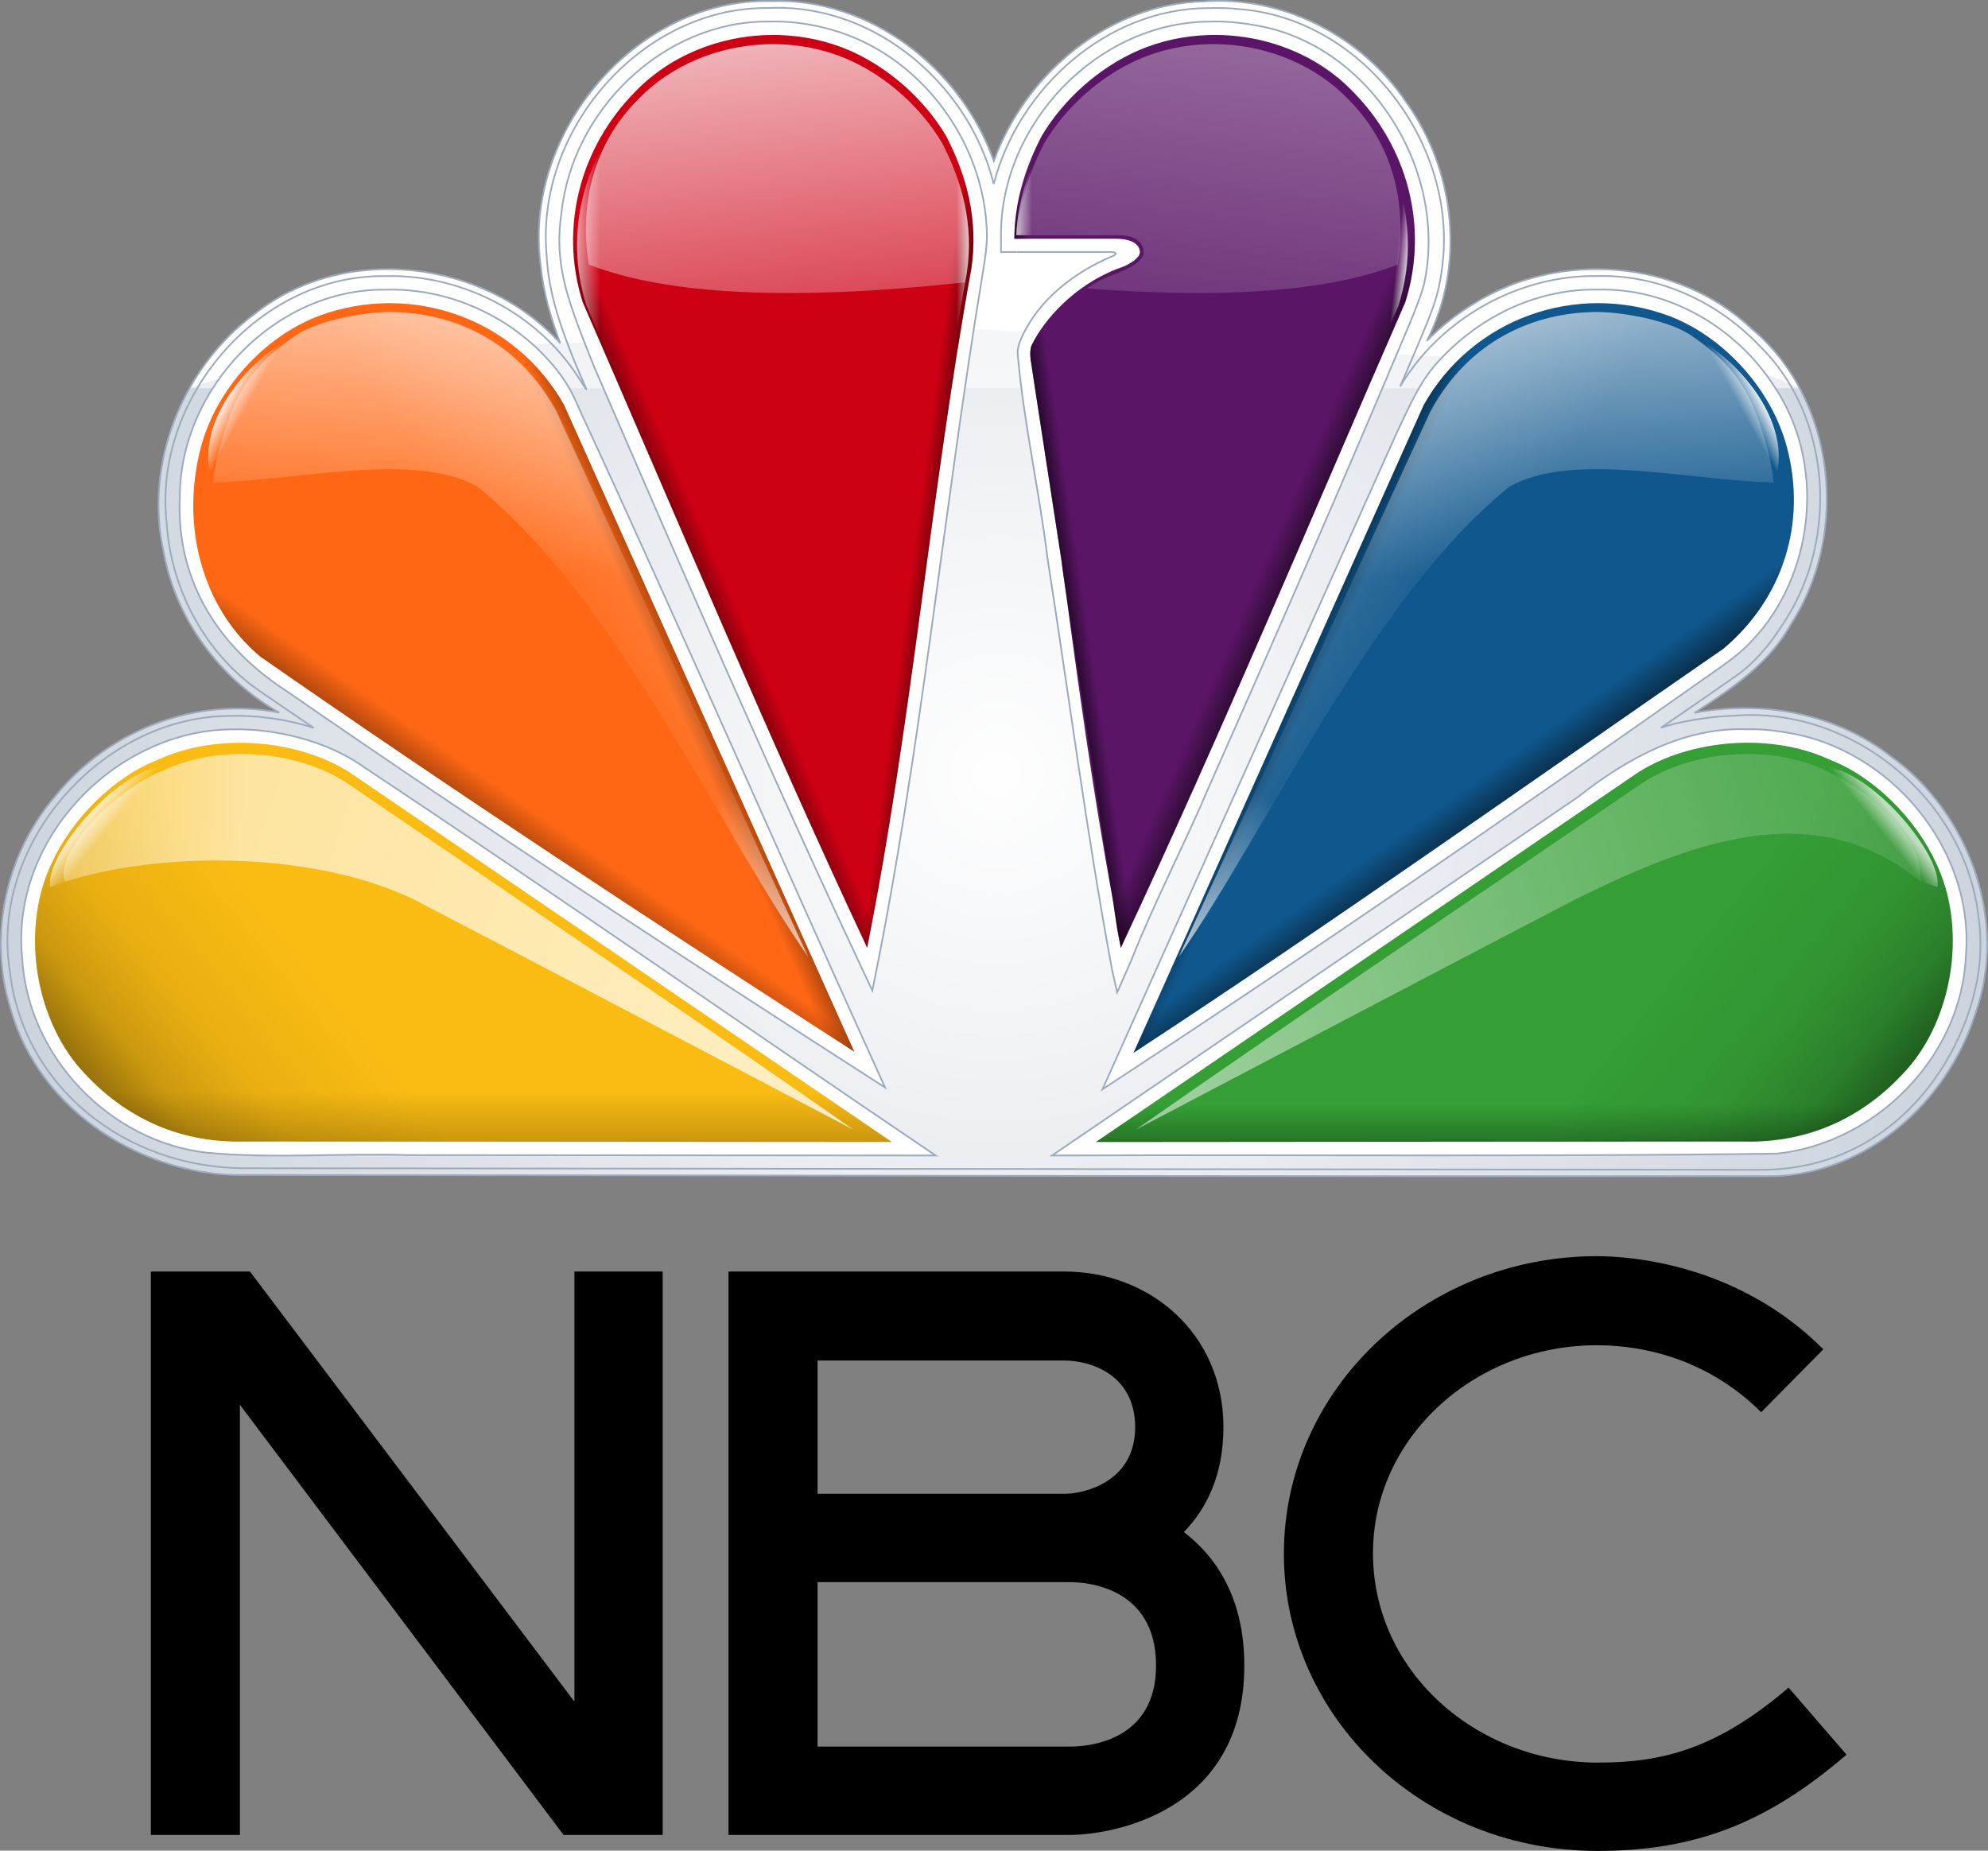
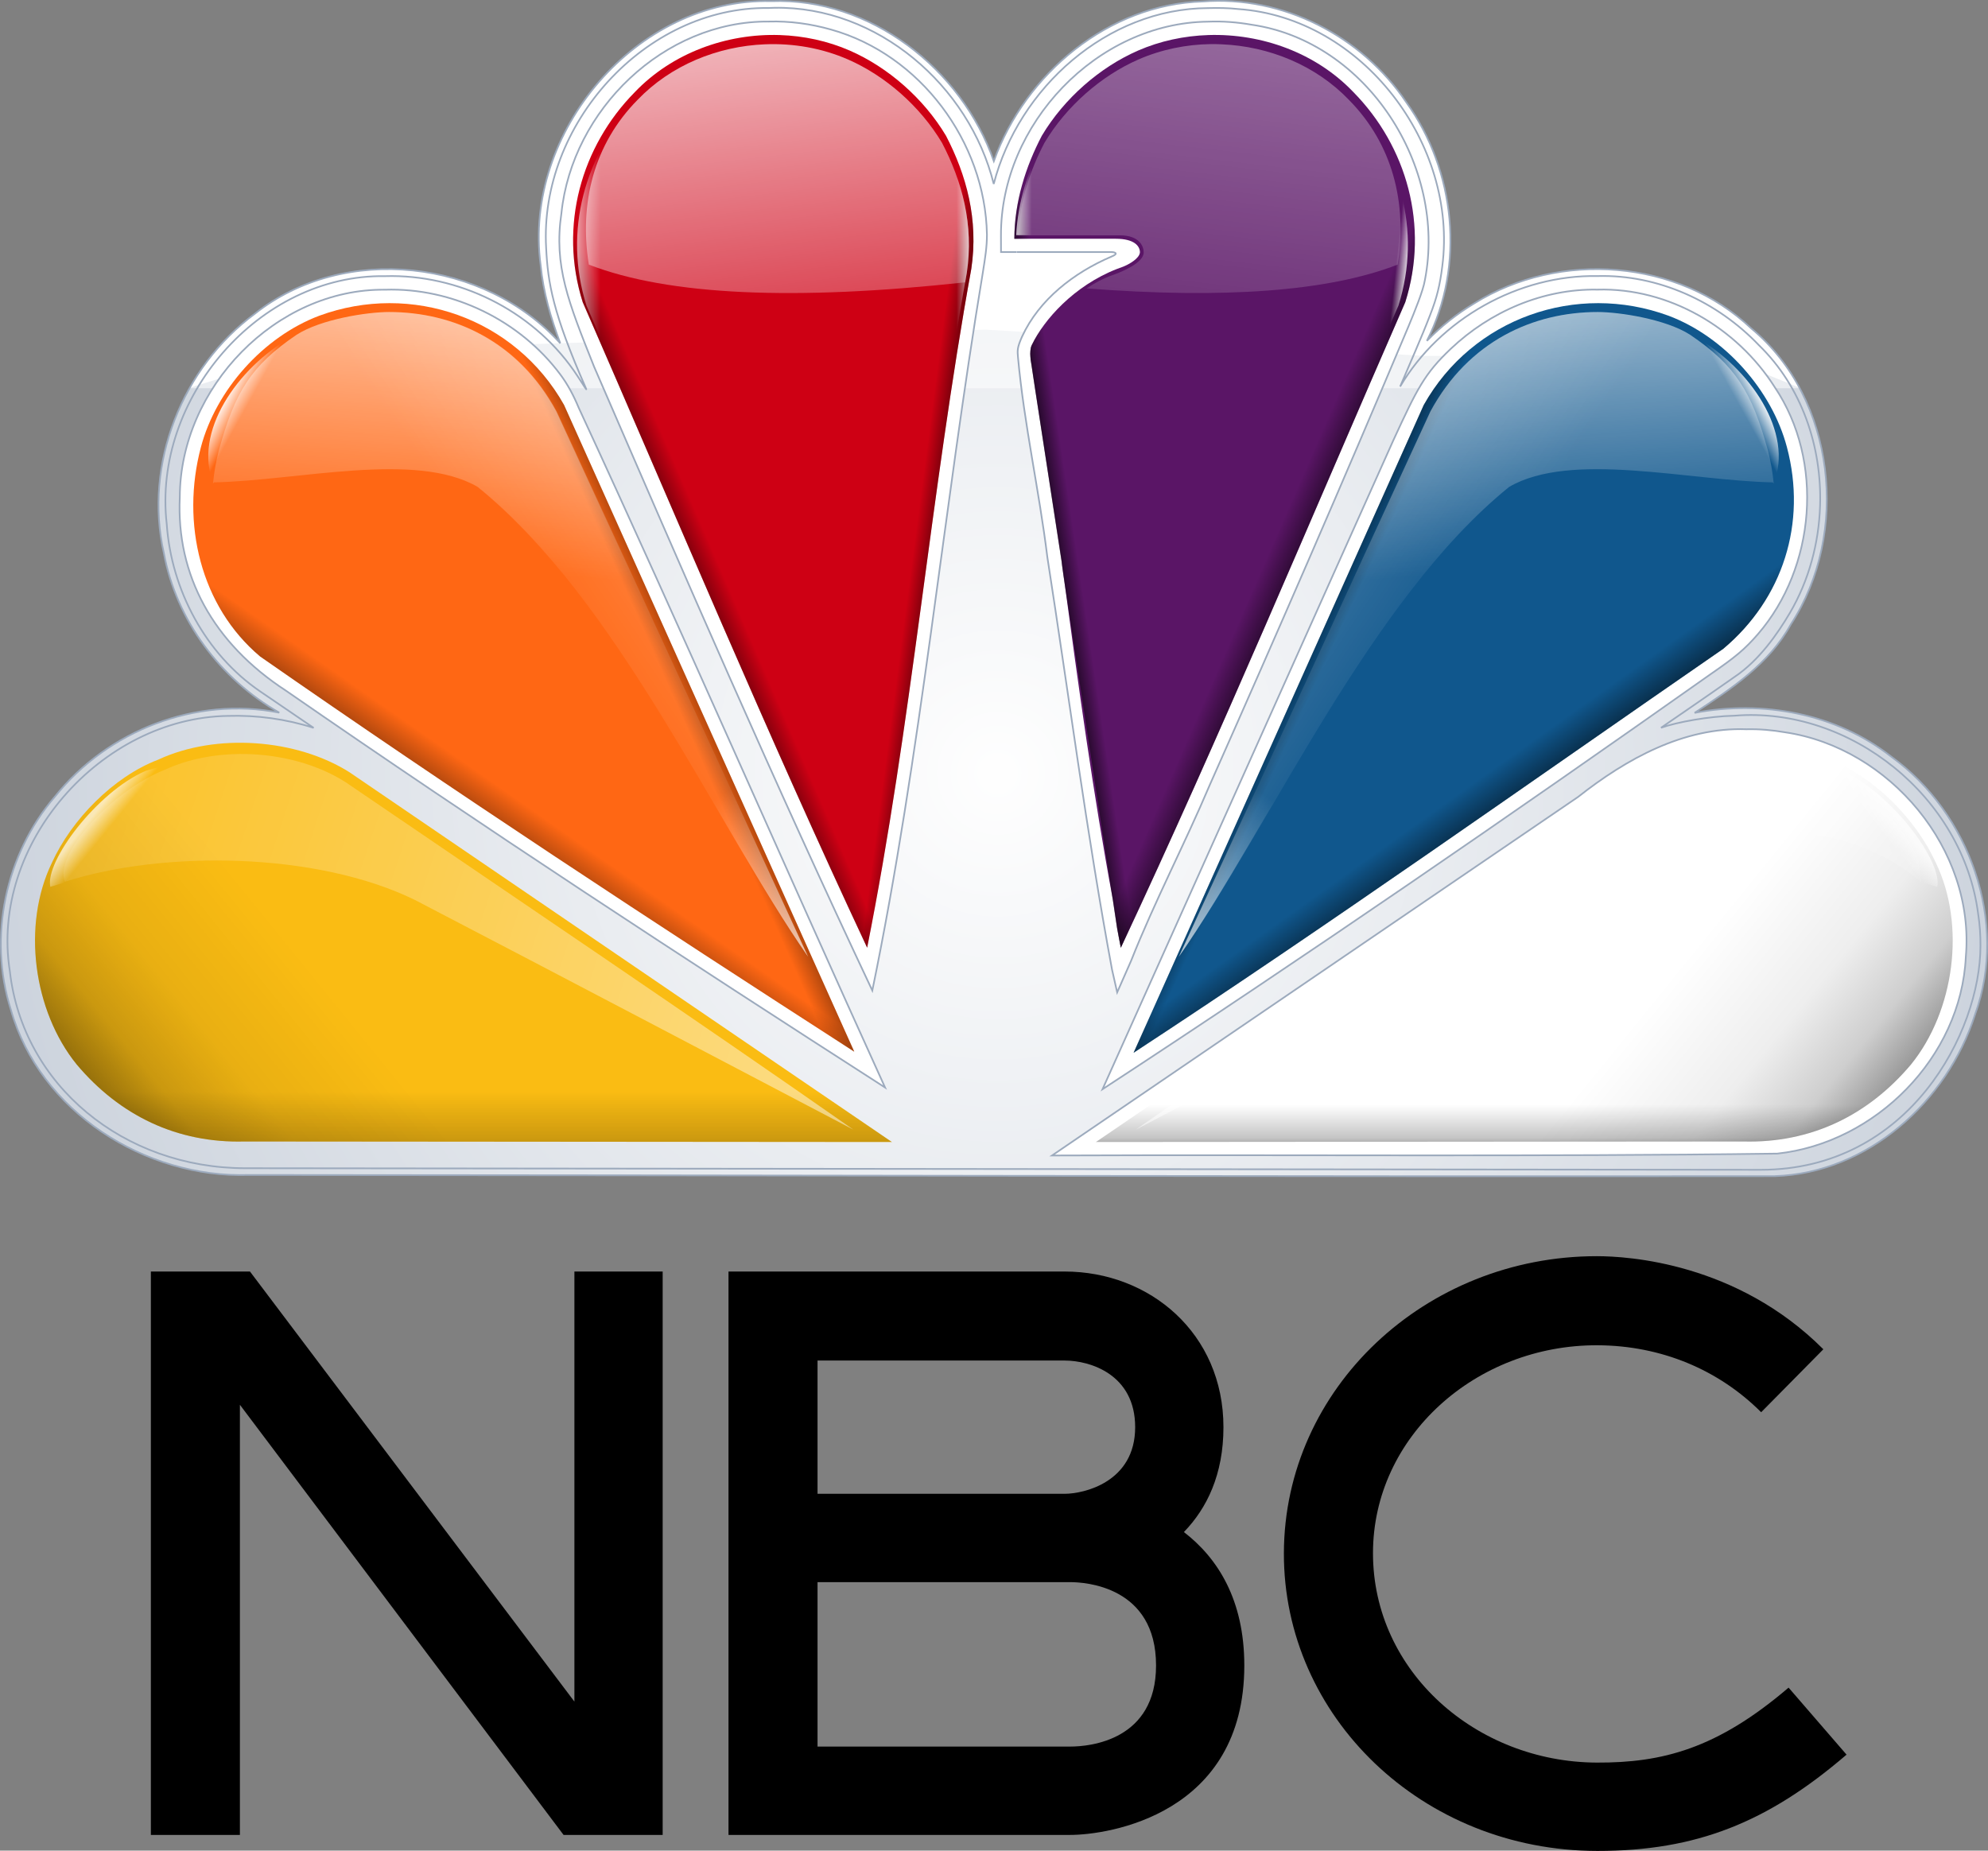
<svg xmlns="http://www.w3.org/2000/svg" xmlns:ns1="http://www.inkscape.org/namespaces/inkscape" xmlns:ns2="http://sodipodi.sourceforge.net/DTD/sodipodi-0.dtd" xmlns:xlink="http://www.w3.org/1999/xlink" version="1.1" id="svg2" ns1:version="1.2.2 (732a01da63, 2022-12-09)" ns1:export-ydpi="90" ns2:docname="NBC_2018.svg" ns1:export-xdpi="90" ns1:export-filename="C:\Users\iampears\Pictures\NBC 2014 Ident Style.png" x="0px" y="0px" width="1000" height="931.024" viewBox="0.462 0.009 1000 931.024" enable-background="new 0.462 0.009 594.355 537.536" xml:space="preserve">
  <rect x="0.462" y="0.009" width="1000" height="931.024" fill="#808080" stroke="none" />
  <defs id="defs16064">
    <radialGradient ns1:collect="always" xlink:href="#path5266_1_" id="radialGradient3515" gradientUnits="userSpaceOnUse" gradientTransform="matrix(-9.429283e-6,1.866,-1.863,-9.415429e-6,242.469,-21.465)" cx="134.841" cy="-30.263" r="160.72" />
    <linearGradient ns1:collect="always" xlink:href="#path4015-8_1_" id="linearGradient3517" gradientUnits="userSpaceOnUse" gradientTransform="matrix(2.87,0,0,-2.786,-584.296,1330.935)" x1="278.862" y1="410.721" x2="271.912" y2="407.687" />
    <linearGradient ns1:collect="always" xlink:href="#path3162-2_1_" id="linearGradient3519" gradientUnits="userSpaceOnUse" gradientTransform="matrix(1.849,0,0,1.849,-18.626,302.371)" x1="178.384" y1="-81.275" x2="183.384" y2="-82.025" />
    <linearGradient ns1:collect="always" xlink:href="#path3172-3_1_" id="linearGradient3521" gradientUnits="userSpaceOnUse" gradientTransform="matrix(1.849,0,0,1.849,-18.626,302.371)" x1="225.565" y1="-74.108" x2="217.065" y2="-77.858" />
    <linearGradient ns1:collect="always" xlink:href="#path36476_1_" id="linearGradient3523" gradientUnits="userSpaceOnUse" gradientTransform="matrix(1.849,0,0,1.849,6.534,343.318)" x1="160.064" y1="-106.452" x2="163.61" y2="-106.452" />
    <linearGradient ns1:collect="always" xlink:href="#path4648-4_1_" id="linearGradient3525" gradientUnits="userSpaceOnUse" gradientTransform="matrix(-1.849,0,0,1.849,598.158,302.371)" x1="120.668" y1="-186.082" x2="132.176" y2="-85.744" />
    <linearGradient ns1:collect="always" xlink:href="#path4494_1_" id="linearGradient3527" gradientUnits="userSpaceOnUse" gradientTransform="matrix(2.87,0,0,-2.786,-584.296,1330.935)" x1="337.201" y1="410.273" x2="342.326" y2="407.927" />
    <linearGradient ns1:collect="always" xlink:href="#path6981-8_1_" id="linearGradient3529" gradientUnits="userSpaceOnUse" gradientTransform="matrix(2.87,0,0,-2.786,-584.296,1330.935)" x1="252.01" y1="349.616" x2="252.01" y2="361.229" />
    <linearGradient ns1:collect="always" xlink:href="#path7368-3_1_" id="linearGradient3531" gradientUnits="userSpaceOnUse" gradientTransform="matrix(2.87,0,0,-2.786,-584.296,1330.935)" x1="362.536" y1="351.628" x2="362.536" y2="359.84" />
    <linearGradient ns1:collect="always" xlink:href="#path3122-4_1_" id="linearGradient3533" gradientUnits="userSpaceOnUse" gradientTransform="matrix(2.87,0,0,-2.786,-584.296,1330.935)" x1="249.017" y1="385.18" x2="255.297" y2="393.973" />
    <linearGradient ns1:collect="always" xlink:href="#path3458-3_1_" id="linearGradient3535" gradientUnits="userSpaceOnUse" gradientTransform="matrix(2.87,0,0,-2.786,-584.296,1330.935)" x1="271.313" y1="418.351" x2="277.121" y2="420.814" />
    <linearGradient ns1:collect="always" xlink:href="#path36466_1_" id="linearGradient3537" gradientUnits="userSpaceOnUse" gradientTransform="matrix(1.849,0,0,1.849,6.534,343.318)" x1="87.605" y1="-106.455" x2="93.858" y2="-106.455" />
    <linearGradient ns1:collect="always" xlink:href="#path4529-6_1_" id="linearGradient3539" gradientUnits="userSpaceOnUse" gradientTransform="matrix(1.849,0,0,1.849,-18.626,302.371)" x1="234.155" y1="-80.666" x2="231.92" y2="-80.903" />
    <linearGradient ns1:collect="always" xlink:href="#path3468-8_1_" id="linearGradient3541" gradientUnits="userSpaceOnUse" gradientTransform="matrix(2.87,0,0,-2.786,-584.296,1330.935)" x1="304.095" y1="423.199" x2="299.54" y2="423.786" />
    <linearGradient ns1:collect="always" xlink:href="#path4471-7_1_" id="linearGradient3543" gradientUnits="userSpaceOnUse" gradientTransform="matrix(2.87,0,0,-2.786,-584.296,1330.935)" x1="305.401" y1="425.099" x2="303.399" y2="425.099" />
    <linearGradient ns1:collect="always" xlink:href="#path4487-7_1_" id="linearGradient3545" gradientUnits="userSpaceOnUse" gradientTransform="matrix(1.849,0,0,1.849,-18.626,302.371)" x1="129.041" y1="-186.082" x2="140.548" y2="-85.746" />
    <linearGradient ns1:collect="always" xlink:href="#path6995-6_1_" id="linearGradient3547" gradientUnits="userSpaceOnUse" gradientTransform="matrix(2.87,0,0,-2.786,-584.296,1330.935)" x1="211.707" y1="339.549" x2="243.592" y2="364.888" />
    <linearGradient ns1:collect="always" xlink:href="#path7390-9_1_" id="linearGradient3549" gradientUnits="userSpaceOnUse" gradientTransform="matrix(2.87,0,0,-2.786,-584.296,1330.935)" x1="402.829" y1="339.547" x2="370.944" y2="364.886" />
    <linearGradient ns1:collect="always" xlink:href="#path3462-5_1_" id="linearGradient3551" gradientUnits="userSpaceOnUse" gradientTransform="matrix(2.87,0,0,-2.786,-584.296,1330.935)" x1="363.386" y1="388.361" x2="358.555" y2="394.997" />
    <linearGradient ns1:collect="always" xlink:href="#path4079-0_1_" id="linearGradient3553" gradientUnits="userSpaceOnUse" gradientTransform="matrix(2.87,0,0,-2.786,-584.296,1330.935)" x1="226.002" y1="433.018" x2="228.24" y2="431.804" />
    <linearGradient ns1:collect="always" xlink:href="#path4075-6_1_" id="linearGradient3555" gradientUnits="userSpaceOnUse" gradientTransform="matrix(-1.849,0,0,1.849,602.007,303.894)" x1="26.558" y1="-42.459" x2="29.118" y2="-40.357" />
    <linearGradient ns1:collect="always" xlink:href="#path3693-9_1_" id="linearGradient3557" gradientUnits="userSpaceOnUse" gradientTransform="matrix(-1.849,0,0,1.849,598.947,302.371)" x1="151.598" y1="7.975" x2="-13.402" y2="-46.025" />
    <linearGradient ns1:collect="always" xlink:href="#path3626-4_1_" id="linearGradient3559" gradientUnits="userSpaceOnUse" gradientTransform="matrix(1.849,0,0,1.849,-18.626,302.371)" x1="49.874" y1="-12.287" x2="-8.876" y2="-12.537" />
    <linearGradient ns1:collect="always" xlink:href="#path3924-5_1_" id="linearGradient3561" gradientUnits="userSpaceOnUse" gradientTransform="matrix(1.849,0,0,1.849,-18.626,302.371)" x1="100.154" y1="-143.23" x2="94.669" y2="-71.184" />
    <linearGradient ns1:collect="always" xlink:href="#path3960-1_1_" id="linearGradient3563" gradientUnits="userSpaceOnUse" gradientTransform="matrix(1.849,0,0,1.849,-18.49,302.371)" x1="216.373" y1="-138.522" x2="98.616" y2="-58.798" />
    <linearGradient ns1:collect="always" xlink:href="#path3993-3_1_" id="linearGradient3565" gradientUnits="userSpaceOnUse" gradientTransform="matrix(-1.849,0,0,1.849,598.208,302.371)" x1="91.779" y1="-143.23" x2="86.293" y2="-71.184" />
    <linearGradient ns1:collect="always" xlink:href="#path4003-2_1_" id="linearGradient3567" gradientUnits="userSpaceOnUse" gradientTransform="matrix(-1.849,0,0,1.849,598.236,302.371)" x1="208.003" y1="-138.524" x2="90.242" y2="-58.798" />
    <linearGradient ns1:collect="always" xlink:href="#path4057-1_1_" id="linearGradient3569" gradientUnits="userSpaceOnUse" gradientTransform="matrix(1.849,0,0,1.849,-22.177,303.894)" x1="34.933" y1="-42.459" x2="37.493" y2="-40.356" />
    <linearGradient ns1:collect="always" xlink:href="#path4045-8_1_" id="linearGradient3571" gradientUnits="userSpaceOnUse" gradientTransform="matrix(1.849,0,0,1.849,-18.626,302.371)" x1="159.832" y1="8.571" x2="-4.918" y2="-46.179" />
    <linearGradient ns1:collect="always" xlink:href="#path4091-4_1_" id="linearGradient3573" gradientUnits="userSpaceOnUse" gradientTransform="matrix(2.87,0,0,-2.786,-584.296,1330.935)" x1="388.461" y1="433.017" x2="386.223" y2="431.803" />
    <linearGradient ns1:collect="always" xlink:href="#path4490_1_" id="linearGradient3575" gradientUnits="userSpaceOnUse" gradientTransform="matrix(-2.87,0,0,-2.786,1163.943,1330.935)" x1="285.801" y1="367.746" x2="269.267" y2="389.468" />
    <linearGradient ns1:collect="always" xlink:href="#path4480_1_" id="linearGradient3577" gradientUnits="userSpaceOnUse" gradientTransform="matrix(2.87,0,0,-2.786,-584.296,1330.935)" x1="292.015" y1="367.469" x2="274.911" y2="389.66" />
    <radialGradient ns1:collect="always" xlink:href="#path5266_1_" id="radialGradient3882" gradientUnits="userSpaceOnUse" gradientTransform="matrix(-9.429283e-6,1.866,-1.863,-9.415429e-6,242.469,-21.465)" cx="134.841" cy="-30.263" r="160.72" />
    <radialGradient gradientUnits="userSpaceOnUse" gradientTransform="matrix(-9.429283e-6,1.866,-1.863,-9.415429e-6,242.469,-21.465)" r="160.72" cy="-30.263" cx="134.841" id="path5266_1_">
      <stop id="stop12" style="stop-color:#FFFFFF" offset="0" />
      <stop id="stop14" style="stop-color:#9CAABD" offset="1" />
    </radialGradient>
    <linearGradient gradientTransform="matrix(2.87,0,0,-2.786,-584.296,1330.935)" y2="407.687" x2="271.912" y1="410.721" x1="278.862" gradientUnits="userSpaceOnUse" id="path4015-8_1_">
      <stop id="stop27" style="stop-color:#000000" offset="0" />
      <stop id="stop29" style="stop-color:#000000;stop-opacity:0" offset="1" />
    </linearGradient>
    <linearGradient gradientTransform="matrix(1.849,0,0,1.849,-18.626,302.371)" y2="-82.025" x2="183.384" y1="-81.275" x1="178.384" gradientUnits="userSpaceOnUse" id="path3162-2_1_">
      <stop id="stop36" style="stop-color:#000000" offset="0" />
      <stop id="stop38" style="stop-color:#000000;stop-opacity:0" offset="1" />
    </linearGradient>
    <linearGradient gradientTransform="matrix(1.849,0,0,1.849,-18.626,302.371)" y2="-77.858" x2="217.065" y1="-74.108" x1="225.565" gradientUnits="userSpaceOnUse" id="path3172-3_1_">
      <stop id="stop42" style="stop-color:#000000" offset="0" />
      <stop id="stop44" style="stop-color:#000000;stop-opacity:0" offset="1" />
    </linearGradient>
    <linearGradient gradientTransform="matrix(1.849,0,0,1.849,6.534,343.318)" y2="-106.452" x2="163.61" y1="-106.452" x1="160.064" gradientUnits="userSpaceOnUse" id="path36476_1_">
      <stop id="stop48" style="stop-color:#FFFFFF" offset="0" />
      <stop id="stop50" style="stop-color:#FFFFFF;stop-opacity:0" offset="1" />
    </linearGradient>
    <linearGradient gradientTransform="matrix(-1.849,0,0,1.849,598.158,302.371)" y2="-85.744" x2="132.176" y1="-186.082" x1="120.668" gradientUnits="userSpaceOnUse" id="path4648-4_1_">
      <stop id="stop54" style="stop-color:#FFFFFF" offset="0" />
      <stop id="stop56" style="stop-color:#FFFFFF;stop-opacity:0" offset="1" />
    </linearGradient>
    <linearGradient gradientTransform="matrix(2.87,0,0,-2.786,-584.296,1330.935)" y2="407.927" x2="342.326" y1="410.273" x1="337.201" gradientUnits="userSpaceOnUse" id="path4494_1_">
      <stop id="stop63" style="stop-color:#000000" offset="0" />
      <stop id="stop65" style="stop-color:#000000;stop-opacity:0" offset="1" />
    </linearGradient>
    <linearGradient gradientTransform="matrix(2.87,0,0,-2.786,-584.296,1330.935)" y2="361.229" x2="252.01" y1="349.616" x1="252.01" gradientUnits="userSpaceOnUse" id="path6981-8_1_">
      <stop id="stop69" style="stop-color:#000000" offset="0" />
      <stop id="stop71" style="stop-color:#000000;stop-opacity:0.212" offset="0.5" />
      <stop id="stop73" style="stop-color:#000000;stop-opacity:0" offset="1" />
    </linearGradient>
    <linearGradient gradientTransform="matrix(2.87,0,0,-2.786,-584.296,1330.935)" y2="359.84" x2="362.536" y1="351.628" x1="362.536" gradientUnits="userSpaceOnUse" id="path7368-3_1_">
      <stop id="stop77" style="stop-color:#000000" offset="0" />
      <stop id="stop79" style="stop-color:#000000;stop-opacity:0.228" offset="0.571" />
      <stop id="stop81" style="stop-color:#000000;stop-opacity:0" offset="1" />
    </linearGradient>
    <linearGradient gradientTransform="matrix(2.87,0,0,-2.786,-584.296,1330.935)" y2="393.973" x2="255.297" y1="385.18" x1="249.017" gradientUnits="userSpaceOnUse" id="path3122-4_1_">
      <stop id="stop85" style="stop-color:#000000" offset="0" />
      <stop id="stop87" style="stop-color:#000000;stop-opacity:0" offset="1" />
    </linearGradient>
    <linearGradient gradientTransform="matrix(2.87,0,0,-2.786,-584.296,1330.935)" y2="420.814" x2="277.121" y1="418.351" x1="271.313" gradientUnits="userSpaceOnUse" id="path3458-3_1_">
      <stop id="stop91" style="stop-color:#000000" offset="0" />
      <stop id="stop93" style="stop-color:#000000;stop-opacity:0" offset="1" />
    </linearGradient>
    <linearGradient gradientTransform="matrix(1.849,0,0,1.849,6.534,343.318)" y2="-106.455" x2="93.858" y1="-106.455" x1="87.605" gradientUnits="userSpaceOnUse" id="path36466_1_">
      <stop id="stop97" style="stop-color:#FFFFFF" offset="0" />
      <stop id="stop99" style="stop-color:#FFFFFF;stop-opacity:0" offset="1" />
    </linearGradient>
    <linearGradient gradientTransform="matrix(1.849,0,0,1.849,-18.626,302.371)" y2="-80.903" x2="231.92" y1="-80.666" x1="234.155" gradientUnits="userSpaceOnUse" id="path4529-6_1_">
      <stop id="stop103" style="stop-color:#FFFFFF" offset="0" />
      <stop id="stop105" style="stop-color:#FFFFFF;stop-opacity:0" offset="1" />
    </linearGradient>
    <linearGradient gradientTransform="matrix(2.87,0,0,-2.786,-584.296,1330.935)" y2="423.786" x2="299.54" y1="423.199" x1="304.095" gradientUnits="userSpaceOnUse" id="path3468-8_1_">
      <stop id="stop109" style="stop-color:#000000" offset="0" />
      <stop id="stop111" style="stop-color:#000000;stop-opacity:0" offset="1" />
    </linearGradient>
    <linearGradient gradientTransform="matrix(2.87,0,0,-2.786,-584.296,1330.935)" y2="425.099" x2="303.399" y1="425.099" x1="305.401" gradientUnits="userSpaceOnUse" id="path4471-7_1_">
      <stop id="stop115" style="stop-color:#FFFFFF" offset="0" />
      <stop id="stop117" style="stop-color:#FFFFFF;stop-opacity:0" offset="1" />
    </linearGradient>
    <linearGradient gradientTransform="matrix(1.849,0,0,1.849,-18.626,302.371)" y2="-85.746" x2="140.548" y1="-186.082" x1="129.041" gradientUnits="userSpaceOnUse" id="path4487-7_1_">
      <stop id="stop121" style="stop-color:#FFFFFF" offset="0" />
      <stop id="stop123" style="stop-color:#FFFFFF;stop-opacity:0" offset="1" />
    </linearGradient>
    <linearGradient gradientTransform="matrix(2.87,0,0,-2.786,-584.296,1330.935)" y2="364.888" x2="243.592" y1="339.549" x1="211.707" gradientUnits="userSpaceOnUse" id="path6995-6_1_">
      <stop id="stop127" style="stop-color:#000000" offset="0" />
      <stop id="stop129" style="stop-color:#000000;stop-opacity:0.192" offset="0.506" />
      <stop id="stop131" style="stop-color:#000000;stop-opacity:0.067" offset="0.691" />
      <stop id="stop133" style="stop-color:#000000;stop-opacity:0" offset="1" />
    </linearGradient>
    <linearGradient gradientTransform="matrix(2.87,0,0,-2.786,-584.296,1330.935)" y2="364.886" x2="370.944" y1="339.547" x1="402.829" gradientUnits="userSpaceOnUse" id="path7390-9_1_">
      <stop id="stop137" style="stop-color:#000000" offset="0" />
      <stop id="stop139" style="stop-color:#000000;stop-opacity:0.192" offset="0.506" />
      <stop id="stop141" style="stop-color:#000000;stop-opacity:0.067" offset="0.691" />
      <stop id="stop143" style="stop-color:#000000;stop-opacity:0" offset="1" />
    </linearGradient>
    <linearGradient gradientTransform="matrix(2.87,0,0,-2.786,-584.296,1330.935)" y2="394.997" x2="358.555" y1="388.361" x1="363.386" gradientUnits="userSpaceOnUse" id="path3462-5_1_">
      <stop id="stop147" style="stop-color:#000000" offset="0" />
      <stop id="stop149" style="stop-color:#000000;stop-opacity:0" offset="1" />
    </linearGradient>
    <linearGradient gradientTransform="matrix(2.87,0,0,-2.786,-584.296,1330.935)" y2="431.804" x2="228.24" y1="433.018" x1="226.002" gradientUnits="userSpaceOnUse" id="path4079-0_1_">
      <stop id="stop153" style="stop-color:#FFFFFF" offset="0" />
      <stop id="stop155" style="stop-color:#FFFFFF;stop-opacity:0" offset="1" />
    </linearGradient>
    <linearGradient gradientTransform="matrix(-1.849,0,0,1.849,602.007,303.894)" y2="-40.357" x2="29.118" y1="-42.459" x1="26.558" gradientUnits="userSpaceOnUse" id="path4075-6_1_">
      <stop id="stop159" style="stop-color:#FFFFFF" offset="0" />
      <stop id="stop161" style="stop-color:#FFFFFF;stop-opacity:0" offset="1" />
    </linearGradient>
    <linearGradient gradientTransform="matrix(-1.849,0,0,1.849,598.947,302.371)" y2="-46.025" x2="-13.402" y1="7.975" x1="151.598" gradientUnits="userSpaceOnUse" id="path3693-9_1_">
      <stop id="stop165" style="stop-color:#FFFFFF;stop-opacity:0.75" offset="0" />
      <stop id="stop167" style="stop-color:#FFFFFF;stop-opacity:0" offset="1" />
    </linearGradient>
    <linearGradient gradientTransform="matrix(1.849,0,0,1.849,-18.626,302.371)" y2="-12.537" x2="-8.876" y1="-12.287" x1="49.874" gradientUnits="userSpaceOnUse" id="path3626-4_1_">
      <stop id="stop171" style="stop-color:#FFFFFF;stop-opacity:0.75" offset="0" />
      <stop id="stop173" style="stop-color:#FFFFFF;stop-opacity:0" offset="1" />
    </linearGradient>
    <linearGradient gradientTransform="matrix(1.849,0,0,1.849,-18.626,302.371)" y2="-71.184" x2="94.669" y1="-143.23" x1="100.154" gradientUnits="userSpaceOnUse" id="path3924-5_1_">
      <stop id="stop177" style="stop-color:#FFFFFF" offset="0" />
      <stop id="stop179" style="stop-color:#FFFFFF;stop-opacity:0" offset="1" />
    </linearGradient>
    <linearGradient gradientTransform="matrix(1.849,0,0,1.849,-18.49,302.371)" y2="-58.798" x2="98.616" y1="-138.522" x1="216.373" gradientUnits="userSpaceOnUse" id="path3960-1_1_">
      <stop id="stop183" style="stop-color:#FFFFFF" offset="0" />
      <stop id="stop185" style="stop-color:#FFFFFF;stop-opacity:0" offset="1" />
    </linearGradient>
    <linearGradient gradientTransform="matrix(-1.849,0,0,1.849,598.208,302.371)" y2="-71.184" x2="86.293" y1="-143.23" x1="91.779" gradientUnits="userSpaceOnUse" id="path3993-3_1_">
      <stop id="stop189" style="stop-color:#FFFFFF" offset="0" />
      <stop id="stop191" style="stop-color:#FFFFFF;stop-opacity:0" offset="1" />
    </linearGradient>
    <linearGradient gradientTransform="matrix(-1.849,0,0,1.849,598.236,302.371)" y2="-58.798" x2="90.242" y1="-138.524" x1="208.003" gradientUnits="userSpaceOnUse" id="path4003-2_1_">
      <stop id="stop195" style="stop-color:#FFFFFF" offset="0" />
      <stop id="stop197" style="stop-color:#FFFFFF;stop-opacity:0" offset="1" />
    </linearGradient>
    <linearGradient gradientTransform="matrix(1.849,0,0,1.849,-22.177,303.894)" y2="-40.356" x2="37.493" y1="-42.459" x1="34.933" gradientUnits="userSpaceOnUse" id="path4057-1_1_">
      <stop id="stop201" style="stop-color:#FFFFFF" offset="0" />
      <stop id="stop203" style="stop-color:#FFFFFF;stop-opacity:0" offset="1" />
    </linearGradient>
    <linearGradient gradientTransform="matrix(1.849,0,0,1.849,-18.626,302.371)" y2="-46.179" x2="-4.918" y1="8.571" x1="159.832" gradientUnits="userSpaceOnUse" id="path4045-8_1_">
      <stop id="stop207" style="stop-color:#FFFFFF;stop-opacity:0.75" offset="0" />
      <stop id="stop209" style="stop-color:#FFFFFF;stop-opacity:0" offset="1" />
    </linearGradient>
    <linearGradient gradientTransform="matrix(2.87,0,0,-2.786,-584.296,1330.935)" y2="431.803" x2="386.223" y1="433.017" x1="388.461" gradientUnits="userSpaceOnUse" id="path4091-4_1_">
      <stop id="stop213" style="stop-color:#FFFFFF" offset="0" />
      <stop id="stop215" style="stop-color:#FFFFFF;stop-opacity:0" offset="1" />
    </linearGradient>
    <linearGradient gradientTransform="matrix(-2.87,0,0,-2.786,1163.943,1330.935)" y2="389.468" x2="269.267" y1="367.746" x1="285.801" gradientUnits="userSpaceOnUse" id="path4490_1_">
      <stop id="stop219" style="stop-color:#FFFFFF" offset="0" />
      <stop id="stop221" style="stop-color:#FFFFFF;stop-opacity:0" offset="1" />
    </linearGradient>
    <linearGradient gradientTransform="matrix(2.87,0,0,-2.786,-584.296,1330.935)" y2="389.66" x2="274.911" y1="367.469" x1="292.015" gradientUnits="userSpaceOnUse" id="path4480_1_">
      <stop id="stop225" style="stop-color:#FFFFFF" offset="0" />
      <stop id="stop227" style="stop-color:#FFFFFF;stop-opacity:0" offset="1" />
    </linearGradient>
    <linearGradient ns1:collect="always" xlink:href="#path4480_1_" id="linearGradient4049" gradientUnits="userSpaceOnUse" gradientTransform="matrix(4.828,0,0,-4.687,-983.434,2236.318)" x1="292.015" y1="367.469" x2="274.911" y2="389.66" />
    <linearGradient ns1:collect="always" xlink:href="#path4490_1_" id="linearGradient4052" gradientUnits="userSpaceOnUse" gradientTransform="matrix(-4.828,0,0,-4.687,1957.275,2236.318)" x1="285.801" y1="367.746" x2="269.267" y2="389.468" />
    <linearGradient ns1:collect="always" xlink:href="#path4091-4_1_" id="linearGradient4055" gradientUnits="userSpaceOnUse" gradientTransform="matrix(4.828,0,0,-4.687,-983.434,2236.318)" x1="388.461" y1="433.017" x2="386.223" y2="431.803" />
    <linearGradient ns1:collect="always" xlink:href="#path4045-8_1_" id="linearGradient4058" gradientUnits="userSpaceOnUse" gradientTransform="matrix(3.11,0,0,3.11,-31.922,506.172)" x1="159.832" y1="8.571" x2="-4.918" y2="-46.179" />
    <linearGradient ns1:collect="always" xlink:href="#path4057-1_1_" id="linearGradient4061" gradientUnits="userSpaceOnUse" gradientTransform="matrix(3.11,0,0,3.11,-37.895,508.735)" x1="34.933" y1="-42.459" x2="37.493" y2="-40.356" />
    <linearGradient ns1:collect="always" xlink:href="#path4003-2_1_" id="linearGradient4064" gradientUnits="userSpaceOnUse" gradientTransform="matrix(-3.11,0,0,3.11,1005.7,506.172)" x1="208.003" y1="-138.524" x2="90.242" y2="-58.798" />
    <linearGradient ns1:collect="always" xlink:href="#path3993-3_1_" id="linearGradient4067" gradientUnits="userSpaceOnUse" gradientTransform="matrix(-3.11,0,0,3.11,1005.654,506.172)" x1="91.779" y1="-143.23" x2="86.293" y2="-71.184" />
    <linearGradient ns1:collect="always" xlink:href="#path3960-1_1_" id="linearGradient4070" gradientUnits="userSpaceOnUse" gradientTransform="matrix(3.11,0,0,3.11,-31.692,506.172)" x1="216.373" y1="-138.522" x2="98.616" y2="-58.798" />
    <linearGradient ns1:collect="always" xlink:href="#path3924-5_1_" id="linearGradient4073" gradientUnits="userSpaceOnUse" gradientTransform="matrix(3.11,0,0,3.11,-31.922,506.172)" x1="100.154" y1="-143.23" x2="94.669" y2="-71.184" />
    <linearGradient ns1:collect="always" xlink:href="#path3626-4_1_" id="linearGradient4076" gradientUnits="userSpaceOnUse" gradientTransform="matrix(3.11,0,0,3.11,-31.922,506.172)" x1="49.874" y1="-12.287" x2="-8.876" y2="-12.537" />
    <linearGradient ns1:collect="always" xlink:href="#path3693-9_1_" id="linearGradient4079" gradientUnits="userSpaceOnUse" gradientTransform="matrix(-3.11,0,0,3.11,1006.896,506.172)" x1="151.598" y1="7.975" x2="-13.402" y2="-46.025" />
    <linearGradient ns1:collect="always" xlink:href="#path4075-6_1_" id="linearGradient4082" gradientUnits="userSpaceOnUse" gradientTransform="matrix(-3.11,0,0,3.11,1012.044,508.735)" x1="26.558" y1="-42.459" x2="29.118" y2="-40.357" />
    <linearGradient ns1:collect="always" xlink:href="#path4079-0_1_" id="linearGradient4085" gradientUnits="userSpaceOnUse" gradientTransform="matrix(4.828,0,0,-4.687,-983.434,2236.318)" x1="226.002" y1="433.018" x2="228.24" y2="431.804" />
    <linearGradient ns1:collect="always" xlink:href="#path3462-5_1_" id="linearGradient4088" gradientUnits="userSpaceOnUse" gradientTransform="matrix(4.828,0,0,-4.687,-983.434,2236.318)" x1="363.386" y1="388.361" x2="358.555" y2="394.997" />
    <linearGradient ns1:collect="always" xlink:href="#path7390-9_1_" id="linearGradient4091" gradientUnits="userSpaceOnUse" gradientTransform="matrix(4.828,0,0,-4.687,-983.434,2236.318)" x1="402.829" y1="339.547" x2="370.944" y2="364.886" />
    <linearGradient ns1:collect="always" xlink:href="#path6995-6_1_" id="linearGradient4094" gradientUnits="userSpaceOnUse" gradientTransform="matrix(4.828,0,0,-4.687,-983.434,2236.318)" x1="211.707" y1="339.549" x2="243.592" y2="364.888" />
    <linearGradient ns1:collect="always" xlink:href="#path4487-7_1_" id="linearGradient4097" gradientUnits="userSpaceOnUse" gradientTransform="matrix(3.11,0,0,3.11,-31.922,506.172)" x1="129.041" y1="-186.082" x2="140.548" y2="-85.746" />
    <linearGradient ns1:collect="always" xlink:href="#path4471-7_1_" id="linearGradient4100" gradientUnits="userSpaceOnUse" gradientTransform="matrix(4.828,0,0,-4.687,-983.434,2236.318)" x1="305.401" y1="425.099" x2="303.399" y2="425.099" />
    <linearGradient ns1:collect="always" xlink:href="#path3468-8_1_" id="linearGradient4103" gradientUnits="userSpaceOnUse" gradientTransform="matrix(4.828,0,0,-4.687,-983.434,2236.318)" x1="304.095" y1="423.199" x2="299.54" y2="423.786" />
    <linearGradient ns1:collect="always" xlink:href="#path4529-6_1_" id="linearGradient4106" gradientUnits="userSpaceOnUse" gradientTransform="matrix(1.849,0,0,1.849,-18.62,302.372)" x1="234.155" y1="-80.666" x2="231.92" y2="-80.903" />
    <linearGradient ns1:collect="always" xlink:href="#path36466_1_" id="linearGradient4109" gradientUnits="userSpaceOnUse" gradientTransform="matrix(3.11,0,0,3.11,10.399,575.049)" x1="87.605" y1="-106.455" x2="93.858" y2="-106.455" />
    <linearGradient ns1:collect="always" xlink:href="#path3458-3_1_" id="linearGradient4112" gradientUnits="userSpaceOnUse" gradientTransform="matrix(4.828,0,0,-4.687,-983.434,2236.318)" x1="271.313" y1="418.351" x2="277.121" y2="420.814" />
    <linearGradient ns1:collect="always" xlink:href="#path3122-4_1_" id="linearGradient4115" gradientUnits="userSpaceOnUse" gradientTransform="matrix(4.828,0,0,-4.687,-983.434,2236.318)" x1="249.017" y1="385.18" x2="255.297" y2="393.973" />
    <linearGradient ns1:collect="always" xlink:href="#path7368-3_1_" id="linearGradient4118" gradientUnits="userSpaceOnUse" gradientTransform="matrix(4.828,0,0,-4.687,-983.434,2236.318)" x1="362.536" y1="351.628" x2="362.536" y2="359.84" />
    <linearGradient ns1:collect="always" xlink:href="#path6981-8_1_" id="linearGradient4121" gradientUnits="userSpaceOnUse" gradientTransform="matrix(4.828,0,0,-4.687,-983.434,2236.318)" x1="252.01" y1="349.616" x2="252.01" y2="361.229" />
    <linearGradient ns1:collect="always" xlink:href="#path4494_1_" id="linearGradient4124" gradientUnits="userSpaceOnUse" gradientTransform="matrix(4.828,0,0,-4.687,-983.434,2236.318)" x1="337.201" y1="410.273" x2="342.326" y2="407.927" />
    <linearGradient ns1:collect="always" xlink:href="#path36476_1_" id="linearGradient4133" gradientUnits="userSpaceOnUse" gradientTransform="matrix(3.11,0,0,3.11,10.401,575.049)" x1="160.064" y1="-106.452" x2="163.61" y2="-106.452" />
    <linearGradient ns1:collect="always" xlink:href="#path3172-3_1_" id="linearGradient4136" gradientUnits="userSpaceOnUse" gradientTransform="matrix(1.849,0,0,1.849,-18.62,302.372)" x1="225.565" y1="-74.108" x2="217.065" y2="-77.858" />
    <linearGradient ns1:collect="always" xlink:href="#path3162-2_1_" id="linearGradient4139" gradientUnits="userSpaceOnUse" gradientTransform="matrix(3.11,0,0,3.11,-31.924,506.172)" x1="178.384" y1="-81.275" x2="183.384" y2="-82.025" />
    <linearGradient ns1:collect="always" xlink:href="#path4015-8_1_" id="linearGradient4145" gradientUnits="userSpaceOnUse" gradientTransform="matrix(4.828,0,0,-4.687,-983.434,2236.318)" x1="278.862" y1="410.721" x2="271.912" y2="407.687" />
    <radialGradient ns1:collect="always" xlink:href="#path5266_1_" id="radialGradient4157" gradientUnits="userSpaceOnUse" gradientTransform="matrix(-9.429283e-6,1.866,-1.863,-9.415429e-6,242.475,-21.464)" cx="134.841" cy="-30.263" r="160.72" />
    <linearGradient ns1:collect="always" xlink:href="#path7390-9_1_" id="linearGradient4192" gradientUnits="userSpaceOnUse" gradientTransform="matrix(2.87,0,0,-2.786,-584.29,1330.936)" x1="402.829" y1="339.547" x2="370.944" y2="364.886" />
    <linearGradient ns1:collect="always" xlink:href="#path4529-6_1_" id="linearGradient4742" gradientUnits="userSpaceOnUse" gradientTransform="matrix(3.11,0,0,3.11,-31.922,506.172)" x1="234.155" y1="-80.666" x2="231.92" y2="-80.903" />
    <linearGradient ns1:collect="always" xlink:href="#path4648-4_1_" id="linearGradient4746" gradientUnits="userSpaceOnUse" gradientTransform="matrix(-3.11,0,0,3.11,1005.571,506.173)" x1="120.668" y1="-186.082" x2="132.176" y2="-85.744" />
    <linearGradient ns1:collect="always" xlink:href="#path3172-3_1_" id="linearGradient4750" gradientUnits="userSpaceOnUse" gradientTransform="matrix(3.11,0,0,3.11,-31.924,506.172)" x1="225.565" y1="-74.108" x2="217.065" y2="-77.858" />
    <radialGradient ns1:collect="always" xlink:href="#path5266_1_" id="radialGradient4772" gradientUnits="userSpaceOnUse" gradientTransform="matrix(-1.5860983e-5,3.139,-3.135,-1.5837679e-5,407.266,-38.552)" cx="134.841" cy="-30.263" r="160.72" />
  </defs>
  <ns2:namedview pagecolor="#ffffff" bordercolor="#666666" borderopacity="1" objecttolerance="10" gridtolerance="10" guidetolerance="10" ns1:pageopacity="0" ns1:pageshadow="2" ns1:window-width="1366" ns1:window-height="705" id="namedview16062" showgrid="false" ns1:zoom="0.42426407" ns1:cx="308.76996" ns1:cy="433.69216" ns1:window-x="-8" ns1:window-y="-8" ns1:window-maximized="1" ns1:current-layer="svg2" ns1:document-rotation="0" ns1:showpageshadow="0" ns1:pagecheckerboard="1" ns1:deskcolor="#d1d1d1" />
  <g id="g1076" transform="matrix(1.041,0,0,1.041,-26.711,-18.857)" style="fill:#000000">
    <path style="fill:#000000;stroke-width:1.491" d="M 99.003,632.605 V 904.874 H 142.025 V 697.003 l 156.395,207.871 h 47.889 V 632.605 H 303.659 V 840.447 L 146.892,632.605 Z" id="path1071" />
    <path style="fill:#000000;stroke-width:1.491" d="m 378.119,632.605 v 272.27 h 165.121 c 18.383,0 84.123,-9.827 84.123,-81.873 0,-31.771 -12.878,-51.955 -29.193,-64.488 11.136,-11.494 19.113,-27.839 19.113,-50.674 0,-45.403 -35.652,-75.234 -76.752,-75.234 z m 43.023,43.021 h 119.389 c 12.445,0 34.09,6.757 34.09,32.213 0,26.557 -24.787,32.186 -34.09,32.186 H 421.142 Z m 0,107.09 h 122.098 c 7.087,0 41.473,1.966 41.473,40.283 0,36.085 -31.751,39.18 -41.473,39.18 H 421.142 Z" id="path1068" />
    <path style="fill:#000000;stroke-width:1.491" d="m 797.687,625.191 c -82.783,0 -151.006,63.745 -151.201,143.504 -0.193,78.928 66.796,143.904 151.541,143.922 47.74,0.01 82.232,-13.787 120.342,-46.535 l -28.014,-32.393 c -34.627,29.624 -61.109,36.369 -92.711,36.232 -58.206,-0.251 -108.105,-43.974 -108.105,-101.195 0,-56.39 49.764,-100.737 108.506,-100.482 30.859,0.134 58.595,11.88 79.062,32.363 l 30.055,-30.428 c -41.905,-41.92 -94.529,-44.988 -109.475,-44.988 z" id="path1065" />
  </g>
  <g id="g1283" transform="matrix(1,0,0,1.01,0.25,0.523)" style="display:inline">
    <path ns2:nodetypes="ccccccccccccccccccccc" ns1:connector-curvature="0" id="path1677" d="M 388.162,0.061 C 320.77,-1.657 263.139,65.093 272.157,131.519 c 1.321,13.509 5.092,26.339 9.875,38.959 -37.915,-41.671 -108.533,-50.156 -153.628,-14.708 -36.479,26.632 -56.019,74.774 -45.755,119.284 6.256,33.51 28.462,62.649 58.034,79.403 C 98.772,346.253 54.365,363.319 27.825,396.3 3.047,424.782 -5.95,466.146 5.643,502.325 20.158,553.324 73.317,586.403 125.387,584.75 c 255.87,0.119 511.752,0.82 767.615,0.576 46.621,-1.512 86.712,-37.13 100.663,-80.425 17.019,-46.217 -2.822,-100.429 -42.08,-128.486 -27.738,-21.585 -64.708,-28.32 -98.953,-21.852 18.501,-12.018 37.485,-24.405 48.413,-44.103 29.769,-45.241 22.526,-112.563 -19.922,-147.394 -36.793,-34.555 -96.626,-38.82 -139.246,-12.511 -8.773,5.212 -16.874,11.54 -23.917,18.713 C 737.291,131.757 732.329,84.428 707.648,50.505 685.274,17.446 645.418,-2.859 605.258,0.219 558.071,1.526 515.895,36.125 500.127,79.75 483.899,33.732 437.822,-1.765 388.162,0.061 Z" style="fill:#ffffff;stroke:none" />
    <path style="opacity:0.5;fill:url(#radialGradient4772);stroke:none" d="m 95.645,192.623 c -9.703,15.666 -15.67,39.491 -15.67,57.803 0,19.274 5.015,41.089 15.275,59.01 10.26,17.921 26.203,34.498 45.208,44.936 0,0 -8.564,-1.932 -20.854,-1.932 -61.761,0 -119.04,51.309 -119.04,116.663 0,66.315 56.096,115.714 122.641,115.714 l 323.074,0.365 214.612,0.056 229.953,0.073 c 44.094,0 77.568,-29.958 95.124,-62.3 9.649,-17.777 13.857,-38.745 13.857,-50.894 0,-44.798 -23.384,-77.41 -48.151,-95.975 -18.946,-13.417 -42.623,-23.965 -75.519,-23.965 -10.927,0 -23.081,2.332 -23.081,2.332 17.063,-10.984 31.781,-21.409 41.079,-33.622 9.48,-12.451 16.839,-27.304 20.913,-41.727 3.193,-11.304 4.121,-22.592 4.121,-30.599 0,-27.581 -8.29,-45.082 -13.771,-55.94 L 866.677,177.079 716.625,176.778 496.003,163.676 154.994,174.461 Z" enable-background="new    " ns1:connector-curvature="0" id="path1674" ns2:nodetypes="ccccccccccsccccssccccccc" />
    <path style="opacity:0.52;fill:#ffffff;stroke:none" d="M 95.459,192.875 H 905.448 c -7.743,-15.204 -22.769,-30.777 -41.646,-43.018 -17.488,-10.638 -38.997,-16.208 -60.629,-16.208 -27.305,0 -57.789,8.767 -84.761,35.066 8.422,-17.154 11.435,-36.962 11.435,-45.799 0,-30.433 -7.773,-54.947 -29.666,-82.03 -20.824,-22.702 -47.708,-40.979 -88.456,-40.979 -59.747,-6e-4 -98.184,43.095 -111.727,79.725 -13.112,-36.997 -50.97,-79.667 -111.992,-79.667 -33.249,0 -58.414,12.535 -79.682,33.131 -21.268,20.596 -37.031,51.908 -37.031,83.431 0,30.595 10.812,53.644 10.812,53.644 -23.641,-23.388 -51.054,-36.643 -88.11,-36.643 -46.487,0 -81.143,28.927 -98.536,59.348 z" ns1:connector-curvature="0" id="path1671" ns2:nodetypes="ccccccccccccccc" />
-     <path style="fill:#ffffff;fill-opacity:1;stroke:#9caabd;stroke-width:0.841;stroke-opacity:1" d="M 117.671,362.779 C 59.083,362.694 5.552,416.853 11.331,476.268 c 2.67,49.444 44.177,92.114 93.199,97.404 33.629,3.1 67.507,0.084 101.241,1.166 88.363,0.097 176.726,0.158 265.088,0.201 C 374.982,510.883 280.016,445.167 183.661,381.834 164.64,368.207 138.157,362.399 117.671,362.779 Z" id="path4160" ns1:connector-curvature="0" ns2:nodetypes="ccccccc" />
    <path style="fill:#ffffff;fill-opacity:1;stroke:#9caabd;stroke-width:0.841;stroke-opacity:1" d="m 878.716,362.726 c -31.689,-1.095 -60.519,14.826 -84.715,33.722 -88.198,59.525 -176.366,119.094 -264.583,178.59 121.592,-0.492 243.233,0.662 364.793,-0.935 49.282,-5.236 92.453,-47.868 94.84,-97.994 4.769,-53.574 -38.346,-104.171 -90.857,-111.857 -6.416,-1.107 -12.956,-1.671 -19.479,-1.527 z" id="path4190" ns1:connector-curvature="0" />
    <path style="fill:#ffffff;fill-opacity:1;stroke:#9caabd;stroke-width:0.841;stroke-opacity:1" d="m 386.807,10.221 c -52.487,-0.339 -98.809,43.87 -104.193,95.497 -3.919,26.146 3.469,44.236 16.456,76.469 45.705,104.558 90.848,207.667 139.935,310.691 24.565,-118.231 35.673,-238.719 55.603,-357.704 1.155,-7.239 2.056,-12.615 2.056,-18.825 -0.848,-46.296 -33.715,-89.769 -78.422,-102.133 -10.216,-2.864 -20.802,-4.304 -31.434,-3.995 z" id="path4172" ns1:connector-curvature="0" ns2:nodetypes="cccccccc" />
    <path style="fill:#ffffff;fill-opacity:1;stroke:#9caabd;stroke-width:0.841;stroke-opacity:1" d="m 607.898,10.274 c -55.808,0.589 -104.477,51.04 -104.185,106.708 l 0.024,8.055 h 55.277 c 1.848,-0.029 4.299,0.674 0.257,2.271 -18.762,7.915 -36.35,21.341 -44.954,39.865 -2.499,5.624 -2.356,6.819 -2.006,10.599 3.096,33.331 10.623,66.049 14.749,99.301 10.771,68.454 19.764,137.349 32.53,205.397 l 2.584,11.317 6.983,-15.68 c 11.796,-29.512 26.991,-58.165 39.58,-87.603 34.013,-75.84 67.518,-152.043 100.017,-228.554 3.152,-7.516 7.374,-17.78 8.2,-22.904 11.185,-56.467 -29.086,-118.949 -87.189,-127.248 -7.208,-1.256 -14.533,-1.82 -21.867,-1.524 z" id="path4178" ns1:connector-curvature="0" ns2:nodetypes="cccccccccccccccc" />
    <path style="fill:#ffffff;fill-opacity:1;stroke:#9caabd;stroke-width:0.841;stroke-opacity:1" d="m 803.81,143.738 c -27.503,-0.452 -54.067,10.93 -73.854,29.511 -13.21,12.405 -16.893,19.849 -28.828,45.464 -48.779,107.77 -97.457,215.584 -146.322,323.315 103.331,-66.907 204.895,-136.156 305.795,-206.685 12.632,-8.636 17.216,-12.376 23.902,-20.009 28.845,-33.106 33.505,-86.025 8.458,-122.972 -19.055,-29.699 -53.383,-49.588 -89.151,-48.623 z" id="path4184" ns1:connector-curvature="0" ns2:nodetypes="cscccccc" />
    <path style="fill:#ffffff;fill-opacity:1;stroke:#9caabd;stroke-width:0.841;stroke-opacity:1" d="m 193.839,143.79 c -54.853,-0.57 -103.05,48.853 -103.186,103.396 -1.82,38.756 16.677,72.66 53.446,96.366 99.113,67.907 199.963,133.136 301.319,197.634 -51.702,-112.717 -101.658,-226.294 -154.124,-338.634 -2.557,-6.091 -5.453,-11.476 -9.125,-16.386 -20.345,-27.118 -54.293,-43.477 -88.329,-42.376 z" id="path4166" ns1:connector-curvature="0" ns2:nodetypes="ccccccc" />
    <path style="fill:#ce0014" d="m 392.376,16.949 c -26.786,-0.839 -53.999,8.935 -72.8,28.382 -27.036,27.132 -38.359,66.722 -26.244,104.68 47.285,107.338 92.924,215.504 143.073,321.523 22.379,-111.042 31.909,-226.19 52.389,-338.144 3.706,-24.476 -2.459,-46.806 -12.732,-66.288 -11.312,-18.76 -29.287,-34.126 -48.306,-42.377 -11.141,-4.826 -23.206,-7.395 -35.38,-7.776 z" ns1:connector-curvature="0" id="path1632" />
    <path style="fill:#ff6714" d="M 283.948,201.211 429.915,523.332 C 330.042,459.624 227.777,393.209 131.045,326.469 101.085,301.506 91.12,260.123 101.275,222.211 c 7.593,-28.417 31.373,-54.969 59.555,-65.462 46.28,-16.821 98.475,1.029 123.118,44.463" ns1:connector-curvature="0" id="path1629" />
    <path style="fill:url(#linearGradient4145)" d="M 283.948,201.211 429.915,523.332 C 330.042,459.624 227.777,393.209 131.045,326.469 101.085,301.506 91.12,260.123 101.275,222.211 c 7.593,-28.417 31.373,-54.969 59.555,-65.462 46.28,-16.821 98.475,1.029 123.118,44.463" ns1:connector-curvature="0" id="path1626" />
    <path style="fill:#fabc13" d="m 26.341,429.189 c -15.277,31.156 -9.314,73.945 12.441,100.502 21.625,25.462 50.518,39.26 84.359,38.374 l 325.716,0.259 L 176.009,384.145 C 149.395,367.473 108.846,364.432 79.719,377.907 57.271,386.375 36.143,407.803 26.341,429.189" ns1:connector-curvature="0" id="path1623" />
    <path style="fill:#5a1566" d="m 608.051,16.949 c -12.175,0.382 -24.338,2.95 -35.477,7.776 -19.021,8.251 -36.994,23.617 -48.307,42.377 -8.148,15.45 -13.707,32.656 -13.802,51.319 h 0.291 0.584 0.195 1.457 10.012 38.49 c 9.317,0 12.114,3.655 12.114,6.752 -0.204,3.025 -5.331,5.903 -8.423,7.145 -1.093,0.37 -2.141,0.754 -3.206,1.166 -21.627,8.39 -36.703,25.331 -42.668,37.711 l -0.193,0.389 c -0.352,0.786 -0.505,1.685 -0.584,2.624 -0.091,1.024 -0.104,1.978 0,2.915 l 0.098,1.07 c 0.018,0.094 -0.018,0.197 0,0.291 l 0.486,3.013 1.847,12.15 13.315,85.629 v 0.193 c 0.082,0.582 0.114,1.166 0.195,1.748 0.246,1.817 0.53,3.627 0.777,5.443 l 0.099,0.585 c 7.326,53.824 14.722,107.631 24.688,160.568 0.042,0.224 0.054,0.456 0.098,0.678 l 2.042,13.415 c 0.639,3.194 1.181,6.434 1.849,9.623 0.032,-0.066 0.066,-0.128 0.098,-0.193 50.13,-105.937 95.716,-214.069 142.975,-321.33 12.114,-37.958 0.796,-77.646 -26.244,-104.778 -18.808,-19.442 -46.021,-29.119 -72.805,-28.279 z" ns1:connector-curvature="0" id="path1620" ns2:nodetypes="ccccccccccccccccccccccccccccccccccc" />
    <path style="fill:url(#linearGradient4139)" d="m 608.008,16.985 c -12.172,0.382 -24.337,2.95 -35.476,7.776 -19.02,8.252 -36.995,23.617 -48.307,42.377 -8.148,15.45 -13.706,32.656 -13.803,51.319 h 51.028 c 6.898,1.246 13.847,4.518 11.761,8.554 -0.013,0.032 0.012,0.067 0,0.098 -0.059,0.109 -0.121,0.182 -0.195,0.293 -0.224,0.385 -0.553,0.787 -0.971,1.166 -0.316,0.284 -0.658,0.594 -1.07,0.875 -0.701,0.505 -1.507,0.94 -2.528,1.458 -0.042,0.022 -0.052,0.074 -0.098,0.098 -0.912,0.456 -2.024,0.898 -3.206,1.361 -1.095,0.37 -2.143,0.754 -3.208,1.166 -21.627,8.39 -36.704,25.329 -42.668,37.711 l -0.192,0.389 c -0.355,0.786 -0.506,1.685 -0.585,2.624 -0.089,1.024 -0.103,1.978 0,2.915 l 0.099,1.068 c 0.018,0.094 -0.022,0.198 0,0.293 l 0.486,3.013 1.847,12.15 13.316,85.824 c 0.326,2.4 0.648,4.796 0.972,7.193 l 26.922,175.245 c 0.639,3.196 1.183,6.436 1.849,9.622 0.034,-0.064 0.066,-0.126 0.099,-0.192 50.13,-105.937 95.713,-214.071 142.976,-321.331 12.113,-37.958 0.794,-77.644 -26.246,-104.777 -18.806,-19.448 -46.017,-29.127 -72.803,-28.286 v 0 0 z" ns1:connector-curvature="0" id="path1617" />
    <path style="fill:url(#linearGradient4750)" d="m 608.008,16.985 c -12.172,0.382 -24.337,2.95 -35.476,7.776 -19.02,8.252 -36.995,23.617 -48.307,42.377 -8.148,15.45 -13.706,32.656 -13.803,51.319 l 50.975,-1.149 c 7.253,0 13.901,5.667 11.815,9.702 -0.013,0.032 0.012,0.067 0,0.098 -0.059,0.109 -0.121,0.182 -0.195,0.293 -0.224,0.385 -0.553,0.787 -0.971,1.166 -0.316,0.284 -0.658,0.594 -1.07,0.875 -0.701,0.505 -1.507,0.94 -2.528,1.458 -0.042,0.022 -0.052,0.074 -0.098,0.098 -0.912,0.456 -2.024,0.898 -3.206,1.361 -1.095,0.37 -2.143,0.754 -3.208,1.166 -21.627,8.39 -36.704,25.329 -42.668,37.711 l -0.192,0.389 c -0.355,0.786 -0.506,1.685 -0.585,2.624 -0.089,1.024 -0.103,1.978 0,2.915 l 0.099,1.068 c 0.018,0.094 -0.022,0.198 0,0.293 l 0.486,3.013 1.847,12.15 13.316,85.824 c 0.326,2.4 0.648,4.796 0.972,7.193 l 26.922,175.245 c 0.639,3.196 1.183,6.436 1.849,9.622 0.034,-0.064 0.066,-0.126 0.099,-0.192 50.13,-105.937 95.713,-214.071 142.976,-321.331 12.113,-37.958 0.794,-77.644 -26.246,-104.777 -18.806,-19.448 -46.017,-29.127 -72.803,-28.286 z" ns1:connector-curvature="0" id="path1614" ns2:nodetypes="ccccccccccccccccccccccccccccccc" />
    <path style="fill:url(#linearGradient4133)" d="m 606.646,21.556 c -11.916,0.373 -23.701,2.86 -34.601,7.581 -18.611,8.076 -36.264,23.141 -47.336,41.502 -7.347,13.936 -12.493,29.342 -13.315,45.973 h 0.098 0.099 51.706 c 17.724,4.89 15.855,12.414 0.876,18.37 -21.315,6.639 -34.281,22.72 -45.001,40.335 15.643,96.905 25.164,195.563 44.417,291.1 49.08,-103.76 93.78,-209.668 140.059,-314.718 11.857,-37.149 0.801,-75.889 -25.66,-102.443 -18.402,-19.031 -45.129,-28.523 -71.343,-27.701 v 0 0 z M 511.394,124.292 c 0.061,1.899 0.113,3.805 0.293,5.734 l -0.098,-5.734 h -0.195 z" ns1:connector-curvature="0" id="path1611" />
    <path style="fill:#10578d" d="M 716.388,201.211 570.421,523.88 c 98.319,-63.706 198.289,-133.971 296.672,-201.26 29.96,-24.962 42.123,-62.497 31.968,-100.41 -7.593,-28.417 -31.373,-54.969 -59.555,-65.462 -46.281,-16.821 -98.477,1.029 -123.118,44.463" ns1:connector-curvature="0" id="path1608" />
-     <path style="fill:#359e35" d="m 973.993,429.189 c 15.277,31.156 9.314,73.945 -12.441,100.502 -21.625,25.462 -50.518,39.26 -84.359,38.374 l -325.717,0.259 272.852,-184.183 c 26.612,-16.671 67.161,-19.713 96.29,-6.237 22.444,8.471 43.575,29.899 53.375,51.285" ns1:connector-curvature="0" id="path1605" />
    <path style="fill:url(#linearGradient4124)" d="M 716.388,201.211 570.421,523.88 c 98.319,-63.706 198.289,-133.971 296.672,-201.26 29.96,-24.962 42.123,-62.497 31.968,-100.41 -7.593,-28.417 -31.373,-54.969 -59.555,-65.462 -46.281,-16.821 -98.477,1.029 -123.118,44.463" ns1:connector-curvature="0" id="path1602" />
    <path style="fill:url(#linearGradient4121)" d="m 26.341,429.189 c -15.277,31.156 -9.314,73.945 12.441,100.502 21.625,25.462 50.518,39.26 84.359,38.374 l 325.716,0.259 L 176.009,384.145 C 149.395,367.473 108.846,364.432 79.719,377.907 57.271,386.375 36.143,407.803 26.341,429.189" ns1:connector-curvature="0" id="path1599" />
    <path style="fill:url(#linearGradient4118)" d="m 973.993,429.189 c 15.277,31.156 9.314,73.945 -12.441,100.502 -21.625,25.462 -50.518,39.26 -84.359,38.374 l -325.717,0.259 272.852,-184.183 c 26.612,-16.671 67.161,-19.713 96.29,-6.237 22.444,8.471 43.575,29.899 53.375,51.285" ns1:connector-curvature="0" id="path1596" />
    <path style="fill:url(#linearGradient4115)" d="M 283.948,201.211 429.915,523.332 C 330.042,459.624 227.777,393.209 131.045,326.469 101.085,301.506 91.12,260.123 101.275,222.211 c 7.593,-28.417 31.373,-54.969 59.555,-65.462 46.28,-16.821 98.475,1.029 123.118,44.463" ns1:connector-curvature="0" id="path1593" />
    <path style="fill:url(#linearGradient4112)" d="M 476.092,67.143 C 486.363,86.625 492.483,108.878 488.779,133.352 468.297,245.308 458.76,360.514 436.383,471.557 386.234,365.541 340.608,257.338 293.322,150 281.206,112.042 292.489,72.445 319.527,45.313 346.875,17.028 392.117,9.314 427.764,24.756 c 19.018,8.252 37.016,23.628 48.328,42.387" ns1:connector-curvature="0" id="path1590" />
    <path style="fill:url(#linearGradient4109)" d="m 474.111,70.623 c 10.054,19.067 16.04,40.845 12.416,64.799 C 466.482,244.993 457.147,357.746 435.247,466.421 386.167,362.661 341.512,256.764 295.235,151.716 283.377,114.566 294.42,75.813 320.882,49.259 c 26.766,-27.682 71.043,-35.232 105.932,-20.118 18.612,8.074 36.226,23.122 47.297,41.482" ns1:connector-curvature="0" id="path1587" />
    <path style="fill:url(#linearGradient4742)" d="m 606.647,21.555 c -11.916,0.373 -23.701,2.86 -34.601,7.581 -18.611,8.076 -36.264,23.141 -47.336,41.502 -7.347,13.936 -12.493,29.343 -13.315,45.973 h 0.098 0.099 51.706 c 17.724,4.89 15.855,12.414 0.876,18.37 -21.316,6.639 -34.281,22.72 -45.001,40.335 15.644,96.906 25.164,195.564 44.417,291.101 49.08,-103.76 93.78,-209.669 140.06,-314.719 11.857,-37.149 0.801,-75.89 -25.66,-102.443 -18.402,-19.031 -45.129,-28.523 -71.343,-27.701 v 0 0 z m -95.252,102.736 c 0.061,1.899 0.113,3.805 0.293,5.734 l -0.098,-5.734 h -0.195 z" ns1:connector-curvature="0" id="path1584" />
    <path style="fill:url(#linearGradient4103)" d="M 476.092,67.143 C 486.363,86.625 492.483,108.878 488.779,133.352 468.297,245.308 458.76,360.514 436.383,471.557 386.234,365.541 340.608,257.338 293.322,150 281.206,112.042 292.489,72.445 319.527,45.313 346.875,17.028 392.117,9.314 427.764,24.756 c 19.018,8.252 37.016,23.628 48.328,42.387" ns1:connector-curvature="0" id="path1581" />
    <path style="fill:url(#linearGradient4100)" d="m 474.111,70.623 c 10.054,19.067 16.04,40.845 12.416,64.799 C 466.482,244.993 457.147,357.746 435.247,466.421 386.167,362.661 341.512,256.764 295.235,151.716 283.377,114.566 294.42,75.813 320.882,49.259 c 26.766,-27.682 71.043,-35.232 105.932,-20.118 18.612,8.074 36.226,23.122 47.297,41.482" ns1:connector-curvature="0" id="path1578" />
    <path style="fill:url(#linearGradient4097)" d="m 385.042,21.555 c -23.844,0.955 -47.42,10.399 -64.15,27.701 -21.982,22.059 -29.398,51.423 -24.495,82.033 40.202,15.458 103.902,18.051 189.142,8.844 h 0.195 c 0.279,-1.558 0.493,-3.11 0.777,-4.664 3.625,-23.955 -2.387,-45.765 -12.441,-64.83 -11.072,-18.362 -28.626,-33.427 -47.238,-41.502 -13.08,-5.667 -27.485,-8.155 -41.79,-7.581 z" ns1:connector-curvature="0" id="path1575" />
    <path style="fill:url(#linearGradient4094)" d="m 26.341,429.189 c -15.277,31.156 -9.314,73.945 12.441,100.502 21.625,25.462 50.518,39.26 84.359,38.374 l 325.716,0.259 L 176.009,384.145 C 149.395,367.473 108.846,364.432 79.719,377.907 57.271,386.375 36.143,407.803 26.341,429.189" ns1:connector-curvature="0" id="path1572" />
    <path style="fill:url(#linearGradient4091)" d="m 973.946,429.189 c 15.275,31.156 9.312,73.945 -12.441,100.502 -21.625,25.462 -50.518,39.26 -84.359,38.374 L 551.43,568.324 824.28,384.143 c 26.612,-16.671 67.161,-19.713 96.29,-6.237 22.446,8.469 43.576,29.898 53.376,51.284" ns1:connector-curvature="0" id="path1569" />
    <path style="fill:url(#linearGradient4088)" d="M 716.388,201.211 570.421,523.88 c 98.319,-63.706 198.289,-133.971 296.672,-201.26 29.96,-24.962 42.123,-62.497 31.968,-100.41 -7.593,-28.417 -31.373,-54.969 -59.555,-65.462 -46.281,-16.821 -98.477,1.029 -123.118,44.463" ns1:connector-curvature="0" id="path1566" />
    <path style="fill:url(#linearGradient4085)" d="m 196.033,154.907 c -14.185,0.013 -37.023,4.649 -49.304,12.51 -27.312,15.405 -49.529,47.575 -39.144,72.926 l -4.633,-0.013 c 42.15,-0.839 106.657,-16.232 137.708,1.68 69.927,56.017 119.861,168.385 166.067,234.079 L 280.303,204.478 c -19.168,-35.173 -50.816,-49.607 -83.133,-49.57 l -1.137,-0.002 z" ns1:connector-curvature="0" id="path1563" />
    <path style="opacity:0.69;fill:url(#linearGradient4082)" d="m 882.973,377.615 c 14.157,-0.175 35.98,2.972 44.032,5.98 24.303,10.542 50.414,44.887 47.671,57.634 -49.619,-15.724 -128.09,-14.86 -177.428,9.088 -76.413,39.398 -154.906,80.302 -220.535,114.4 76.9,-53.302 172.218,-116.906 255.625,-173.202 14.131,-8.855 32.431,-13.674 50.635,-13.899 z" enable-background="new    " ns1:connector-curvature="0" id="path1560" />
    <path style="opacity:0.75;fill:url(#linearGradient4079)" d="m 877.823,375.058 c 14.157,-0.175 28.301,2.402 40.335,7.968 24.009,11.416 40.286,28.21 46.325,43.174 1.428,2.908 1.246,9.563 2.284,12.659 -51.299,-41.275 -108.601,-23.706 -174.674,8.898 -76.413,39.398 -154.906,80.298 -220.537,114.4 76.902,-53.304 172.218,-116.906 255.625,-173.202 14.138,-8.855 32.439,-13.674 50.641,-13.898 z" enable-background="new    " ns1:connector-curvature="0" id="path1557" />
-     <path style="opacity:0.69;fill:url(#linearGradient4076)" d="m 123.196,375.058 c -14.157,-0.175 -28.301,2.402 -40.335,7.968 -25.724,9.973 -55.817,42.042 -49.945,55.642 C 82.535,422.946 159.587,423.81 208.924,447.758 285.337,487.156 363.829,528.057 429.461,562.158 352.56,508.854 257.243,445.252 173.836,388.955 159.7,380.101 141.397,375.282 123.196,375.058 Z" enable-background="new    " ns1:connector-curvature="0" id="path1554" />
    <path style="fill:url(#linearGradient4073)" d="m 195.801,154.907 c -10.77,0.012 -34.179,3.511 -46.46,11.373 -22.912,15.366 -30.996,28.579 -39.073,57.637 -1.44,5.431 -2.36,10.908 -2.915,16.426 l 0.486,-0.584 c 42.15,-0.839 101.538,-15.665 132.591,2.249 69.925,56.019 119.86,168.385 166.065,234.079 L 280.07,204.476 c -19.166,-35.173 -51.953,-49.607 -84.27,-49.57 z" ns1:connector-curvature="0" id="path1551" />
    <path style="fill:url(#linearGradient4070)" d="m 196.033,154.907 c -10.77,0.013 -34.179,3.511 -46.46,11.373 -22.912,15.366 -30.996,28.579 -39.073,57.637 -1.44,5.431 -2.36,10.908 -2.915,16.426 l 0.486,-0.584 c 42.15,-0.839 101.538,-15.665 132.59,2.249 69.927,56.019 119.861,168.385 166.067,234.079 L 280.303,204.476 C 261.135,169.304 228.348,154.869 196.033,154.907 Z" ns1:connector-curvature="0" id="path1548" />
    <path style="fill:url(#linearGradient4067)" d="m 803.979,154.907 c 10.77,0.013 34.179,3.511 46.46,11.373 22.912,15.366 30.998,28.579 39.073,57.637 1.438,5.431 2.358,10.908 2.913,16.426 l -0.486,-0.584 C 849.789,238.919 790.402,224.093 759.349,242.007 689.424,298.026 639.49,410.392 593.282,476.086 L 719.707,204.476 c 19.168,-35.173 51.957,-49.607 84.271,-49.57 z" ns1:connector-curvature="0" id="path1545" />
    <path style="fill:url(#linearGradient4064)" d="m 804.024,154.907 c 10.772,0.013 34.18,3.511 46.46,11.373 22.914,15.366 30.998,28.579 39.073,57.637 1.44,5.431 2.36,10.908 2.913,16.426 l -0.486,-0.584 C 849.836,238.919 790.448,224.093 759.395,242.007 689.47,298.026 639.533,410.392 593.329,476.086 L 719.754,204.476 c 19.168,-35.173 51.955,-49.607 84.27,-49.57 z" ns1:connector-curvature="0" id="path1542" />
    <path style="opacity:0.69;fill:url(#linearGradient4061)" d="m 117.225,377.615 c -14.158,-0.175 -35.982,2.972 -44.034,5.98 -24.303,10.542 -50.414,44.887 -47.671,57.634 49.619,-15.724 128.09,-14.86 177.429,9.088 76.411,39.398 154.904,80.302 220.537,114.4 C 346.584,511.414 251.268,447.81 167.861,391.514 c -14.133,-8.855 -32.434,-13.674 -50.636,-13.899 z" enable-background="new    " ns1:connector-curvature="0" id="path1539" />
    <path style="opacity:0.69;fill:url(#linearGradient4058)" d="m 123.196,375.058 c -14.157,-0.175 -28.301,2.402 -40.335,7.968 -25.724,9.973 -55.817,42.042 -49.945,55.642 C 82.535,422.946 159.587,423.81 208.924,447.758 285.337,487.156 363.829,528.057 429.461,562.158 352.56,508.854 257.243,445.252 173.836,388.955 159.7,380.101 141.397,375.282 123.196,375.058 Z" enable-background="new    " ns1:connector-curvature="0" id="path1536" />
    <path style="fill:url(#linearGradient4055)" d="m 803.894,154.907 c 14.185,0.013 37.025,4.649 49.306,12.51 27.309,15.405 49.528,47.575 39.144,72.926 l 4.633,-0.013 C 854.827,239.489 790.322,224.096 759.268,242.009 689.342,298.026 639.405,410.394 593.202,476.088 L 719.626,204.478 c 19.166,-35.173 50.816,-49.607 83.131,-49.57 l 1.137,-0.002 v 0 z" ns1:connector-curvature="0" id="path1533" />
    <path style="fill:url(#linearGradient4052)" d="m 803.857,154.907 c 10.77,0.013 34.177,3.511 46.46,11.373 22.912,15.366 30.998,28.579 39.073,57.637 1.44,5.431 2.36,10.908 2.915,16.426 l -0.486,-0.584 C 849.668,238.919 790.283,224.093 759.23,242.007 689.303,298.026 639.368,410.392 593.163,476.086 L 719.586,204.476 c 19.168,-35.173 51.957,-49.607 84.271,-49.57 z" ns1:connector-curvature="0" id="path1530" />
    <path style="fill:url(#linearGradient4049)" d="m 196.033,154.907 c -10.77,0.013 -34.179,3.511 -46.46,11.373 -22.912,15.366 -30.996,28.579 -39.073,57.637 -1.44,5.431 -2.36,10.908 -2.915,16.426 l 0.486,-0.584 c 42.15,-0.839 101.538,-15.665 132.59,2.249 69.927,56.019 119.861,168.385 166.067,234.079 L 280.303,204.476 C 261.135,169.304 228.348,154.869 196.033,154.907 Z" ns1:connector-curvature="0" id="path1527" />
    <path style="fill:none;stroke:#9caabd;stroke-width:0.841;stroke-opacity:1" d="m 389.739,3.373 c -0.983,0.017 -1.957,0.058 -2.944,0.105 C 324.679,2.726 271.315,61.575 274.936,123.117 c 0.876,17.232 3.336,32.181 19.87,69.439 1.215,2.738 -1.346,-1.706 -4.153,-5.835 v 0 c -20.349,-30.808 -56.564,-49.578 -93.251,-49.727 -1.183,-0.005 -2.391,0.018 -3.574,0.053 -63.199,-0.977 -116.994,60.882 -109.757,123.371 2.282,33.105 19.719,65.001 46.941,83.422 l 26.966,18.188 c -13.906,-4.396 -28.608,-6.399 -43.209,-5.94 -63.554,1 -119.811,63.581 -109.599,127.209 6.501,56.82 57.274,98.087 118.535,98.087 l 762.234,0.784 c 74.436,0 110.478,-68.426 110.478,-111.557 0.049,-5.311 -0.331,-10.661 -1.174,-16.015 -7.541,-58.003 -64.283,-103.343 -122.53,-98.613 -12.846,0.259 -29.157,3.232 -36.985,6.007 0,0 25.591,-17.357 36.799,-25.199 12.6,-8.297 21.941,-21.786 28.109,-32.147 9.451,-16.012 14.51,-34.569 15.104,-53.259 0.938,-29.456 -9.212,-59.24 -30.727,-79.906 -20.943,-21.774 -50.784,-35.309 -81.214,-34.483 -39.708,-0.726 -79.195,21.336 -99.296,55.036 4.813,-11.304 10.652,-24.158 15.072,-35.618 3.479,-8.736 4.983,-15.136 6.126,-24.271 C 733.681,71.306 685.388,8.286 623.078,4.003 618.001,3.445 612.884,3.389 607.781,3.53 557.148,3.758 512.563,43.263 500.074,91.105 487.784,42.089 441.492,2.464 389.739,3.373 Z" id="path4689" ns1:connector-curvature="0" ns2:nodetypes="sccscccccccccccccccccsccccccccs" />
    <path ns2:nodetypes="cccccsccccccc" id="path1521" ns1:connector-curvature="0" enable-background="new    " d="m 609.273,21.457 c -12.518,0.17 -24.999,2.72 -36.45,7.679 -18.611,8.076 -36.167,23.141 -47.237,41.503 -7.364,13.967 -12.488,29.395 -13.316,46.071 h 51.222 c 10.183,0 12.034,5.763 12.021,8.534 -0.023,5.047 -10.501,9.481 -15.715,11.295 -4.691,1.647 -8.993,3.921 -13.021,6.609 69.018,5.27 121.591,1.559 156.483,-11.857 4.905,-30.609 -2.508,-59.974 -24.495,-82.033 -16.727,-17.302 -40.307,-26.745 -64.149,-27.701 -1.788,-0.074 -3.558,-0.123 -5.344,-0.099 z" style="opacity:0.5;fill:url(#linearGradient4746)" />
    <path style="fill:none;stroke:#9caabd;stroke-width:0.841;stroke-opacity:1" d="M 388.162,0.061 C 320.77,-1.657 263.139,65.093 272.157,131.519 c 1.321,13.509 5.092,26.339 9.875,38.959 -37.915,-41.671 -108.533,-50.156 -153.628,-14.708 -36.479,26.632 -56.019,74.774 -45.755,119.284 6.256,33.51 28.462,62.649 58.034,79.403 C 98.772,346.253 54.365,363.319 27.825,396.3 3.047,424.782 -5.95,466.146 5.643,502.325 20.158,553.324 73.317,586.403 125.387,584.75 c 255.87,0.119 511.752,0.82 767.615,0.576 46.621,-1.512 86.712,-37.13 100.663,-80.425 17.019,-46.217 -2.822,-100.429 -42.08,-128.486 -27.738,-21.585 -64.708,-28.32 -98.953,-21.852 18.501,-12.018 37.485,-24.405 48.413,-44.103 29.769,-45.241 22.526,-112.563 -19.922,-147.394 -36.793,-34.555 -96.626,-38.82 -139.246,-12.511 -8.773,5.212 -16.874,11.54 -23.917,18.713 C 737.291,131.757 732.329,84.428 707.648,50.505 685.274,17.446 645.418,-2.859 605.258,0.219 558.071,1.526 515.895,36.125 500.127,79.75 483.899,33.732 437.822,-1.765 388.162,0.061 Z" id="path4762" ns1:connector-curvature="0" ns2:nodetypes="ccccccccccccccccccccc" />
  </g>
</svg>